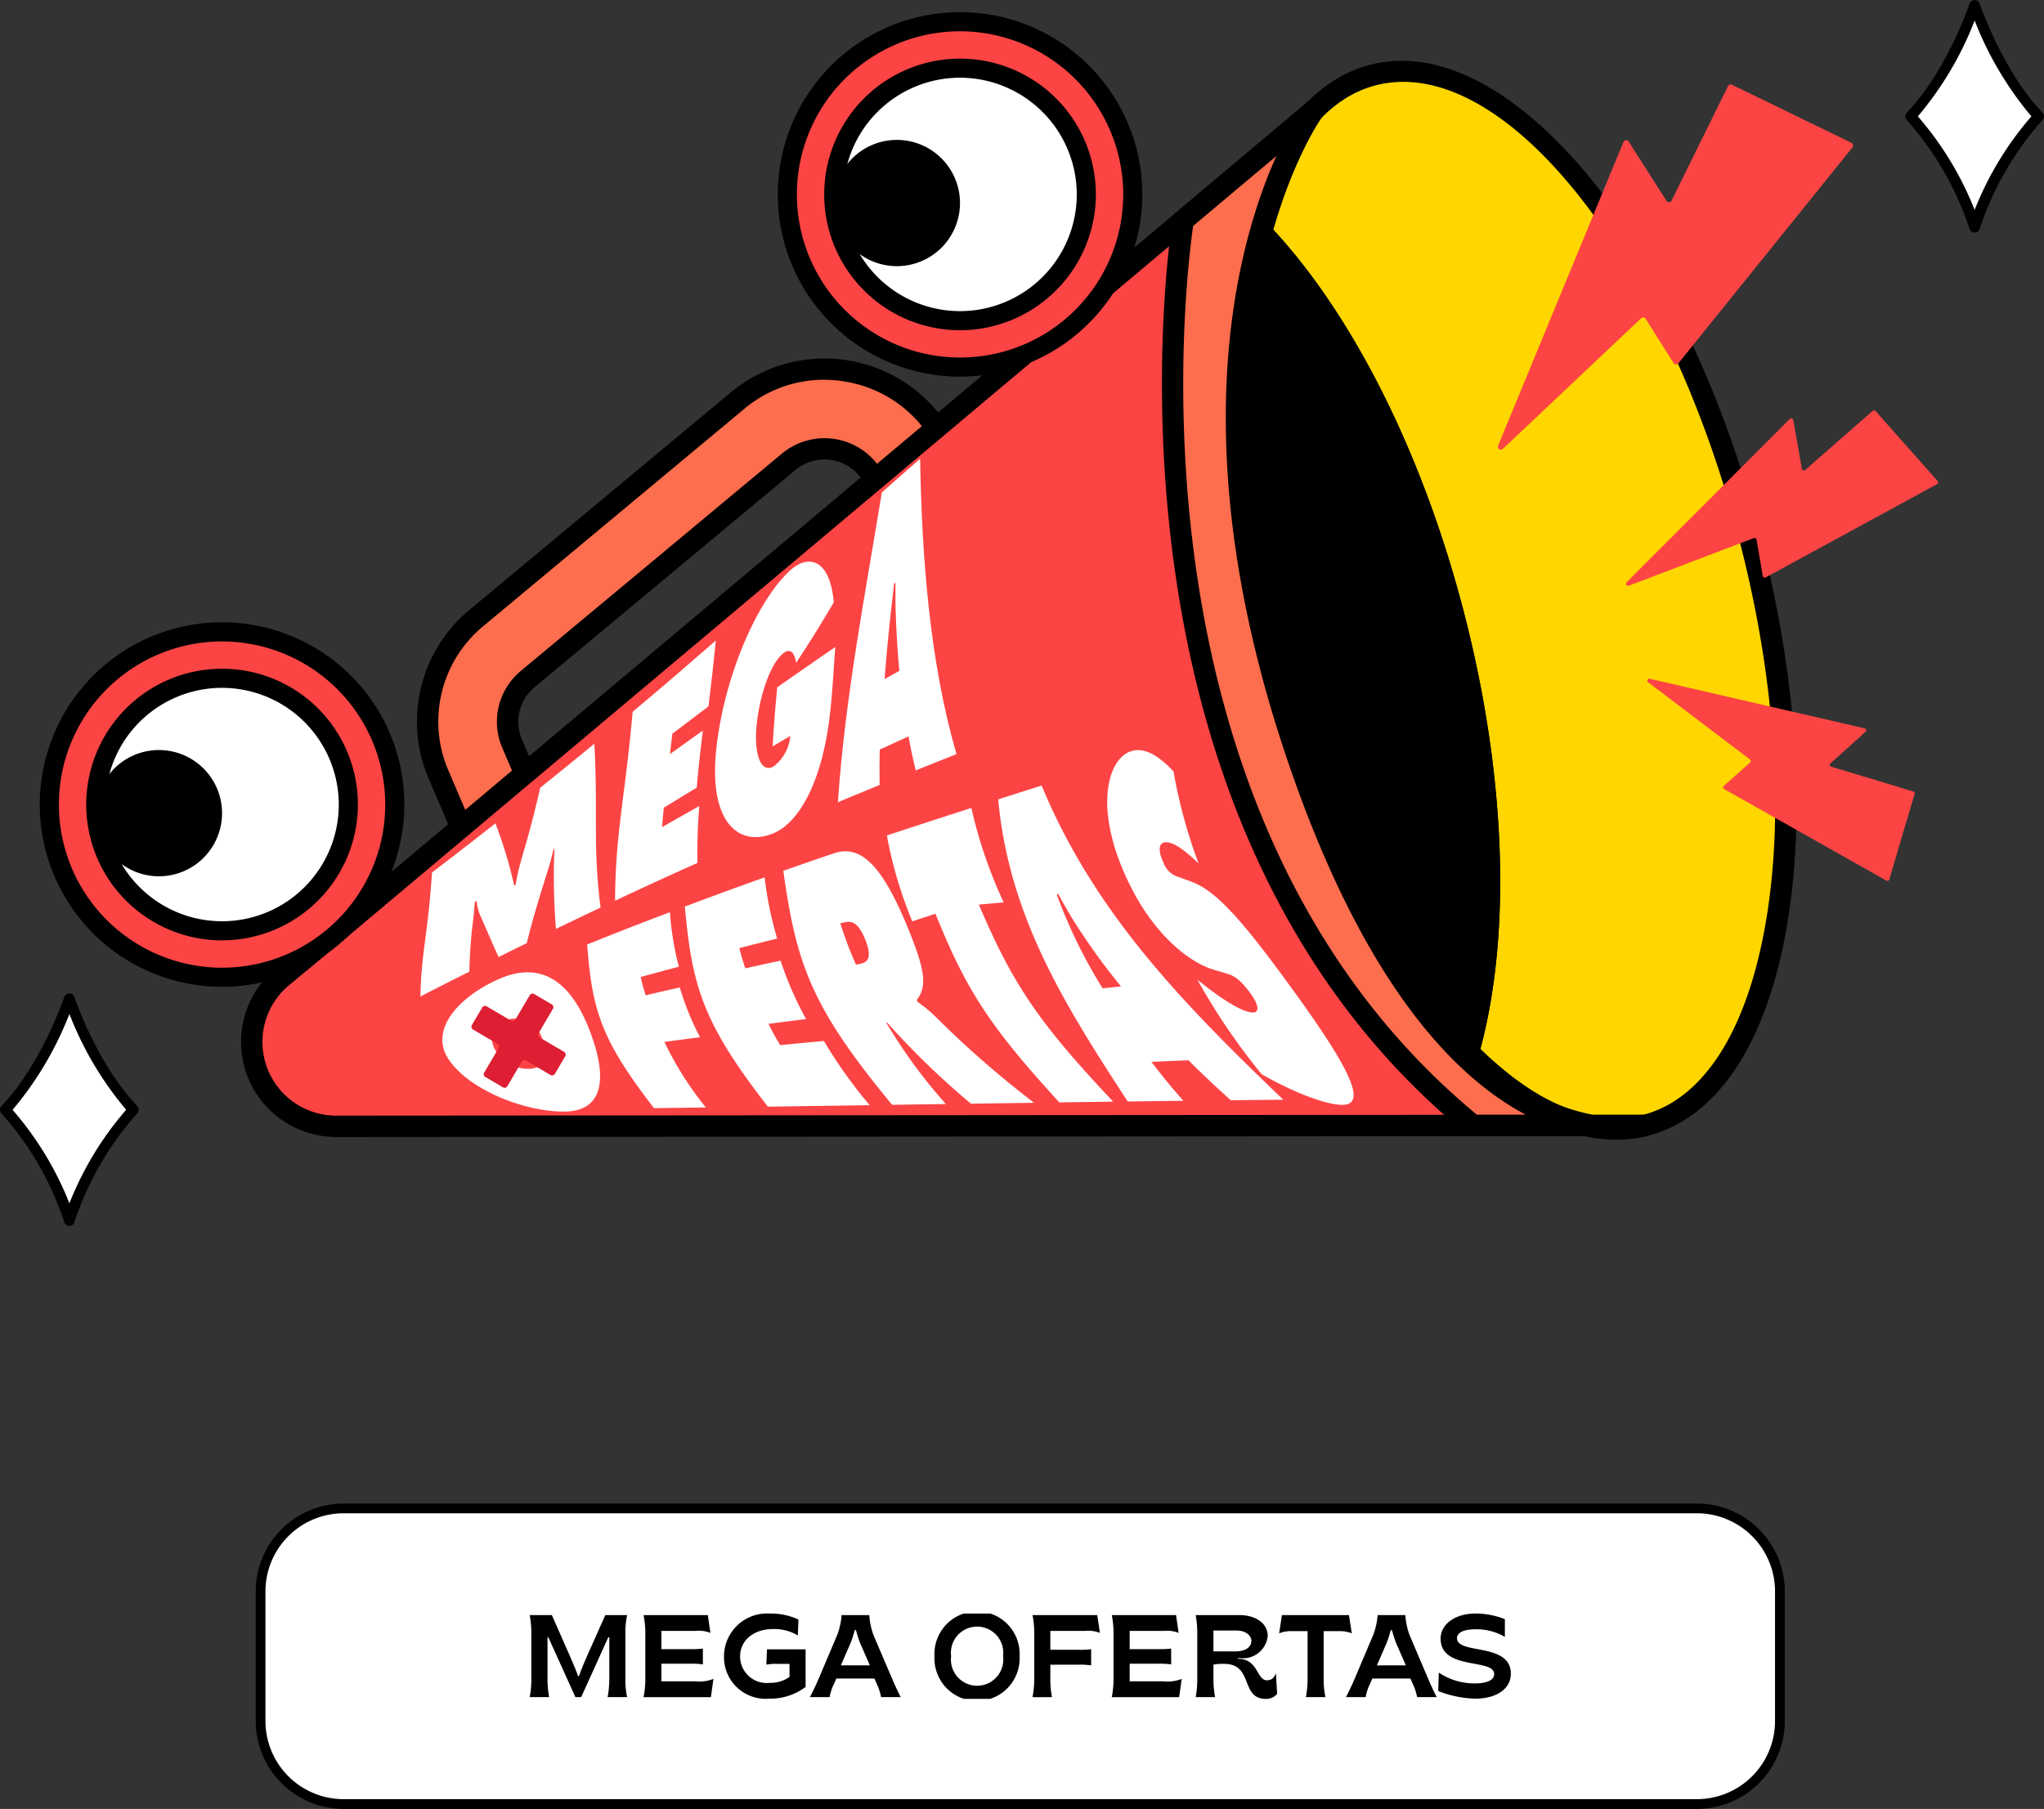
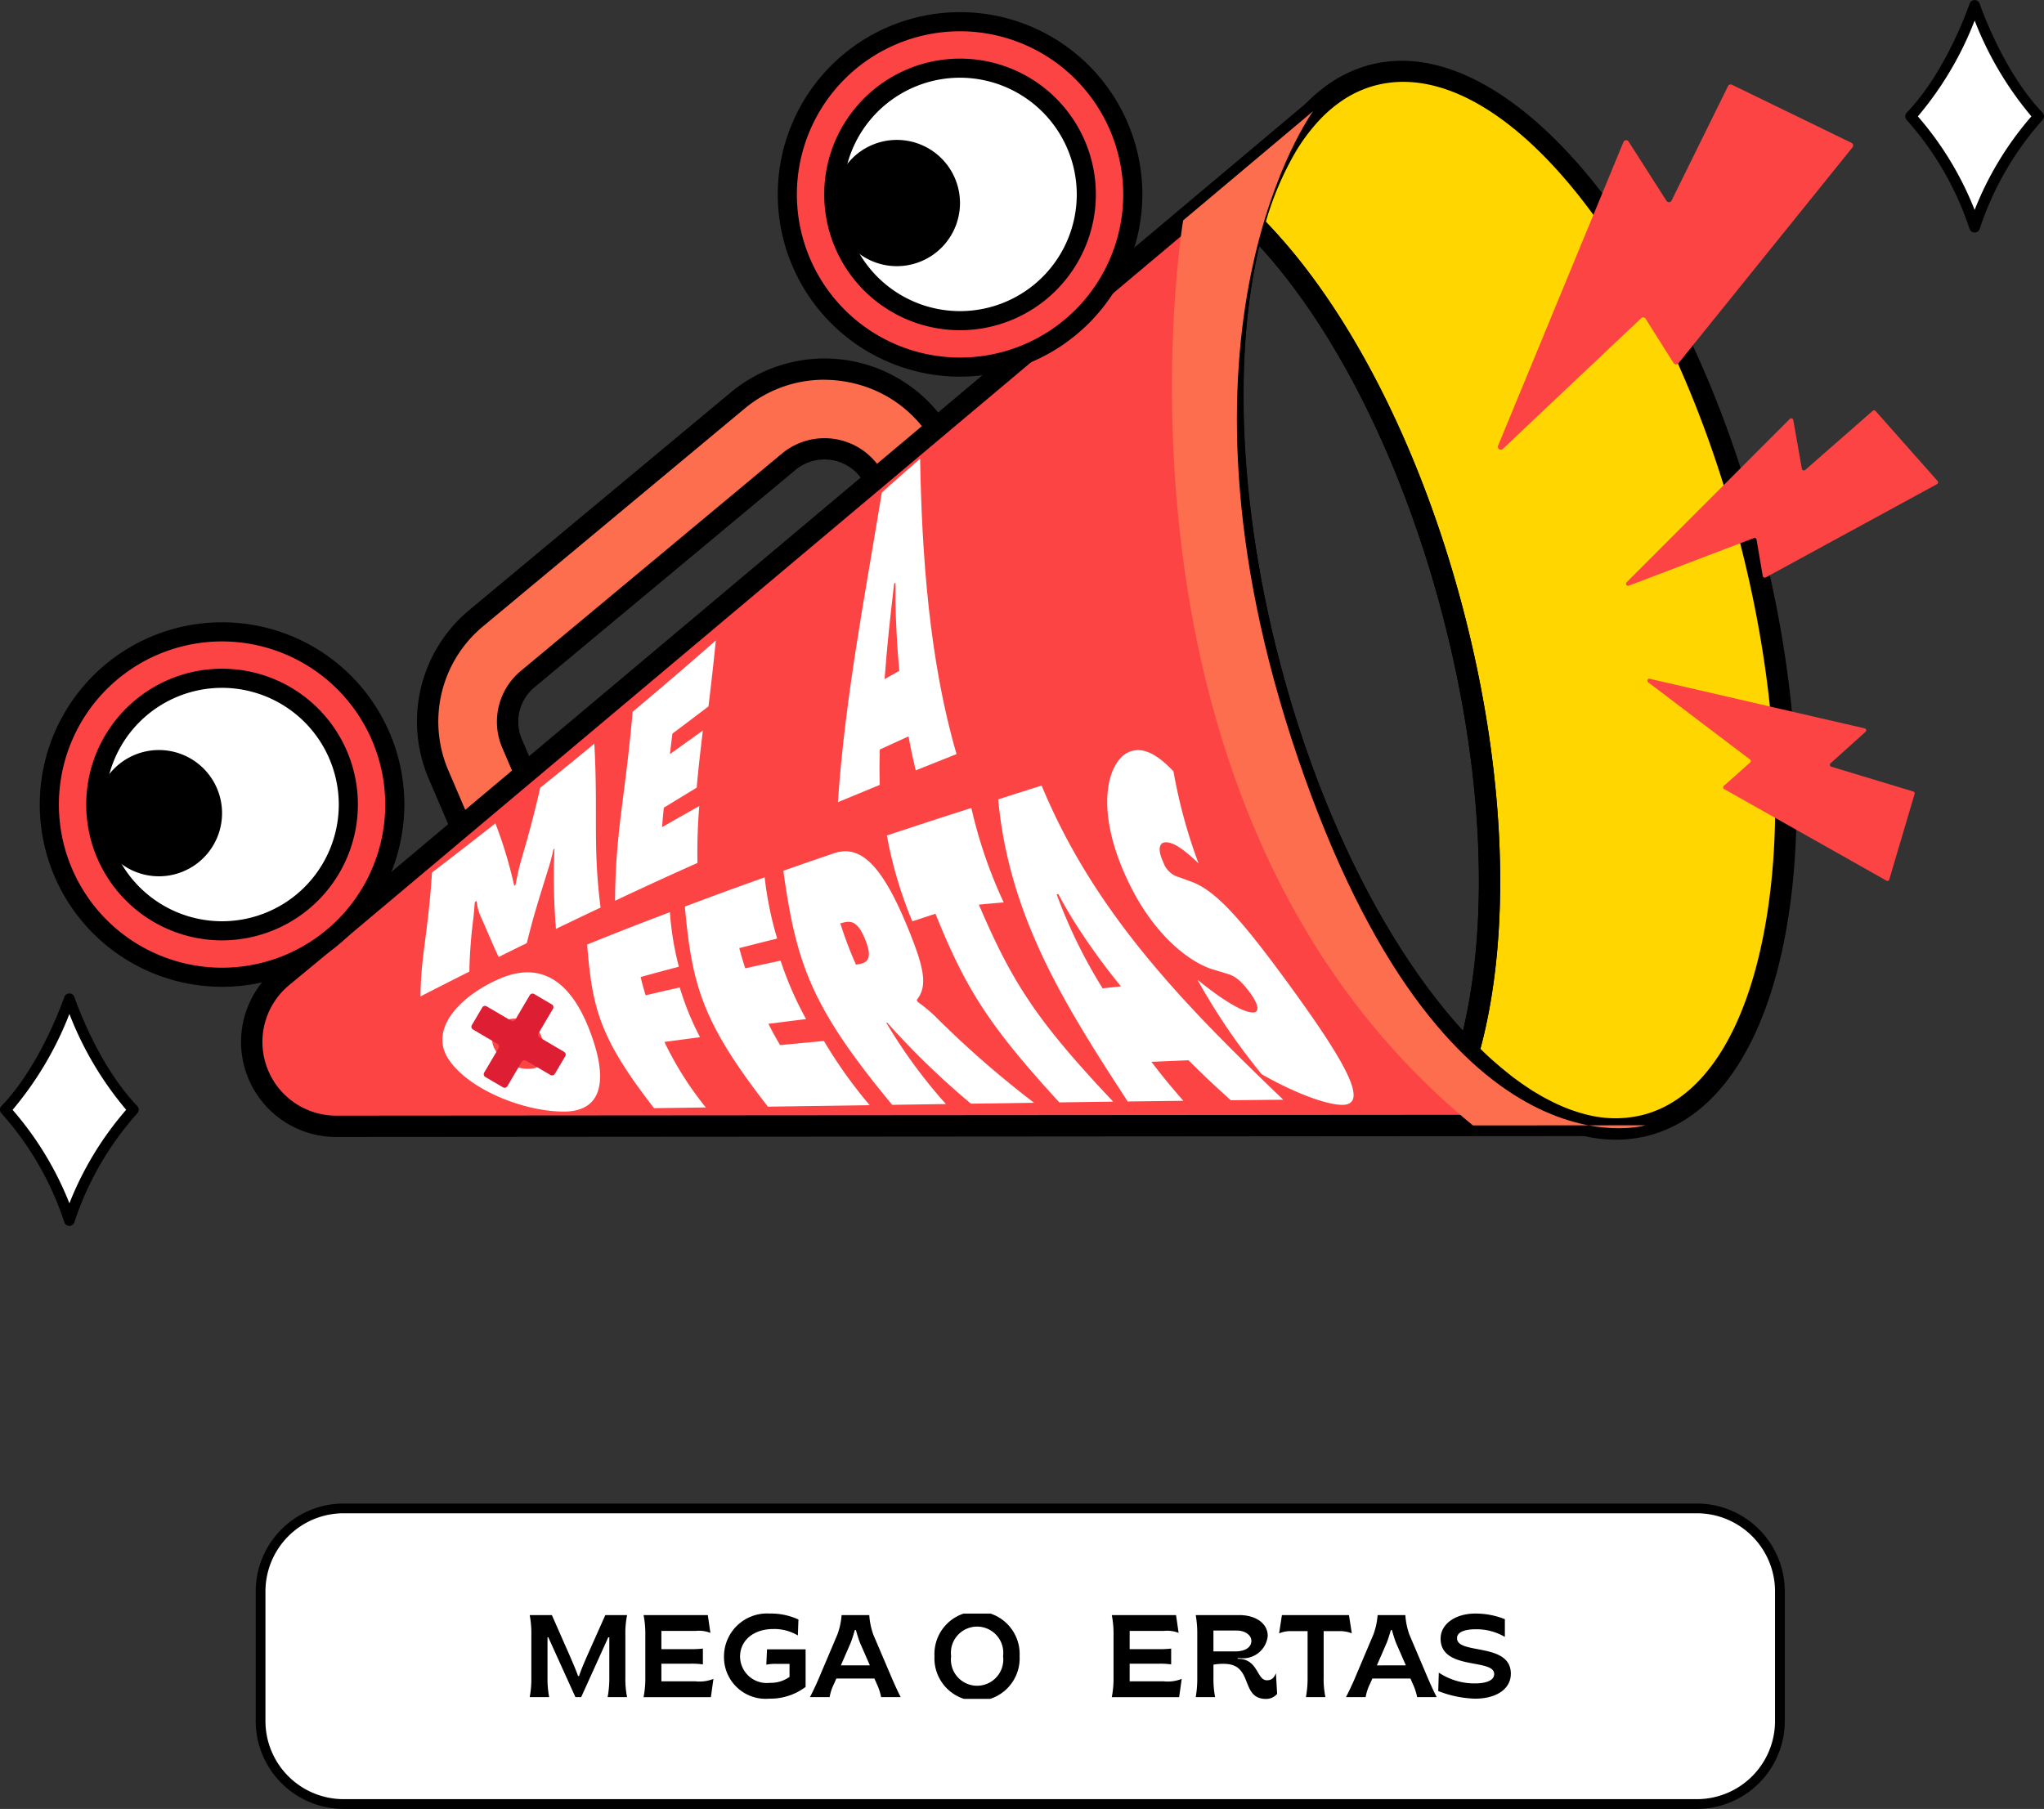
<svg xmlns="http://www.w3.org/2000/svg" width="167.861" height="148.584" viewBox="0 0 167.861 148.584">
  <rect x="0" y="0" width="167.861" height="148.584" fill="#333333" stroke="none" />
  <defs>
    <clipPath id="clip-path">
      <rect id="Rectángulo_1815" data-name="Rectángulo 1815" width="125.574" height="25.084" fill="none" />
    </clipPath>
    <clipPath id="clip-path-2">
      <rect id="Rectángulo_1935" data-name="Rectángulo 1935" width="80.572" height="7.009" fill="none" />
    </clipPath>
    <clipPath id="clip-path-3">
      <rect id="Rectángulo_1936" data-name="Rectángulo 1936" width="155.895" height="92.613" fill="none" />
    </clipPath>
  </defs>
  <g id="MEGAOFERTAS" transform="translate(0 -47.5)">
    <g id="Grupo_11241" data-name="Grupo 11241" transform="translate(21 171)">
      <g id="Grupo_11240" data-name="Grupo 11240" transform="translate(0 0)" clip-path="url(#clip-path)">
        <path id="Trazado_7330" data-name="Trazado 7330" d="M119.453,25.778H8.311A6.815,6.815,0,0,1,1.5,18.963V8.311A6.815,6.815,0,0,1,8.311,1.5H119.453a6.815,6.815,0,0,1,6.815,6.815V18.963a6.815,6.815,0,0,1-6.815,6.815" transform="translate(-1.095 -1.095)" fill="#fff" />
        <path id="Trazado_7331" data-name="Trazado 7331" d="M118.358,25.084H7.216A7.224,7.224,0,0,1,0,17.868V7.216A7.224,7.224,0,0,1,7.216,0H118.358a7.224,7.224,0,0,1,7.216,7.216V17.868a7.225,7.225,0,0,1-7.216,7.216M7.216.8A6.421,6.421,0,0,0,.8,7.216V17.868a6.421,6.421,0,0,0,6.414,6.414H118.358a6.421,6.421,0,0,0,6.414-6.414V7.216A6.421,6.421,0,0,0,118.358.8Z" transform="translate(0 0)" />
        <g id="Grupo_11804" data-name="Grupo 11804" transform="translate(22.501 9.037)">
          <g id="Grupo_11805" data-name="Grupo 11805" transform="translate(0 0)" clip-path="url(#clip-path-2)">
            <path id="Trazado_9427" data-name="Trazado 9427" d="M.135,5.3V1.8A7.906,7.906,0,0,0,0,.18H1.82L3.3,3.541c.24.558.442,1.011.674,1.647h.077c.212-.626.414-1.069.665-1.656L6.21.18H8A7.221,7.221,0,0,0,7.857,1.8V5.3A7.213,7.213,0,0,0,8,6.92H6.4A8.656,8.656,0,0,0,6.538,5.3V2.009H6.451L4.227,6.92H3.755L1.531,2.009H1.463V5.3A7.889,7.889,0,0,0,1.6,6.92H0A7.9,7.9,0,0,0,.135,5.3" transform="translate(0 -0.055)" />
            <path id="Trazado_9428" data-name="Trazado 9428" d="M13.608,5.3V1.8A7.8,7.8,0,0,0,13.464.18h5.277l.212,1.463a2.561,2.561,0,0,0-1.213-.163H14.928v1.5h2.416a8.014,8.014,0,0,0,.992-.049v1.3a6.3,6.3,0,0,0-.992-.058H14.928V5.621H17.72a3.078,3.078,0,0,0,1.483-.2l-.212,1.5H13.464A7.791,7.791,0,0,0,13.608,5.3" transform="translate(-4.113 -0.055)" />
            <path id="Trazado_9429" data-name="Trazado 9429" d="M22.976,3.534A3.535,3.535,0,0,1,26.741,0,5.315,5.315,0,0,1,29.09.491L29.042,1.8a3.764,3.764,0,0,0-2.022-.529c-1.627,0-2.724.944-2.724,2.272a2.191,2.191,0,0,0,2.455,2.147A2.621,2.621,0,0,0,28.358,5.2V4.131H27.242a4.04,4.04,0,0,0-.79.067l.058-1.261h3.168v3.09a4.814,4.814,0,0,1-2.985.963,3.419,3.419,0,0,1-3.717-3.456" transform="translate(-7.02 0)" />
            <path id="Trazado_9430" data-name="Trazado 9430" d="M33.9,5.3,35.384,1.8A5.782,5.782,0,0,0,35.74.18h2.272A5.907,5.907,0,0,0,38.349,1.8L39.842,5.3c.26.607.549,1.242.751,1.617H38.985a4.611,4.611,0,0,0-.376-1.126l-.173-.4H35.307l-.174.4a3.989,3.989,0,0,0-.376,1.126H33.14c.2-.375.491-.982.761-1.617m4.159-.992-.809-1.849c-.135-.356-.231-.683-.337-1.049h-.087c-.115.385-.2.683-.347,1.059l-.8,1.839Z" transform="translate(-10.125 -0.055)" />
            <path id="Trazado_9431" data-name="Trazado 9431" d="M47.866,3.5a3.5,3.5,0,1,1,6.991,0,3.5,3.5,0,1,1-6.991,0m5.633,0a2.151,2.151,0,1,0-4.266,0,2.151,2.151,0,1,0,4.266,0" transform="translate(-14.624 0)" />
-             <path id="Trazado_9432" data-name="Trazado 9432" d="M59.6,5.3V1.8A7.794,7.794,0,0,0,59.458.18h5.315l.222,1.463a2.613,2.613,0,0,0-1.213-.163H60.922V3.03H63.28a6.474,6.474,0,0,0,.992-.048V4.311a6.119,6.119,0,0,0-.992-.058H60.922V5.322a7.753,7.753,0,0,0,.135,1.6h-1.6A7.784,7.784,0,0,0,59.6,5.3" transform="translate(-18.165 -0.055)" />
            <path id="Trazado_9433" data-name="Trazado 9433" d="M68.976,5.3V1.8A7.8,7.8,0,0,0,68.832.18h5.277l.212,1.463a2.561,2.561,0,0,0-1.213-.163H70.3v1.5h2.416a8.014,8.014,0,0,0,.992-.049v1.3a6.3,6.3,0,0,0-.992-.058H70.3V5.621h2.792a3.078,3.078,0,0,0,1.483-.2l-.212,1.5H68.832A7.791,7.791,0,0,0,68.976,5.3" transform="translate(-21.029 -0.055)" />
            <path id="Trazado_9434" data-name="Trazado 9434" d="M81.091,4.186a4.056,4.056,0,0,0-.876.067V5.3a7.963,7.963,0,0,0,.135,1.617H78.76A8.858,8.858,0,0,0,78.886,5.3V1.8A8.786,8.786,0,0,0,78.76.18h3.572c1.338,0,2.34.664,2.34,1.714a2.037,2.037,0,0,1-2.282,1.82h-.183v.058h.028c1.666,0,1.522,1.763,2.369,1.763.443,0,.607-.26.742-.578l.1,1.695a1.176,1.176,0,0,1-.915.414c-2.147,0-.992-2.879-3.437-2.879M82,3.165c.809,0,1.329-.327,1.329-.867,0-.462-.5-.847-1.2-.847H80.214V3.165Z" transform="translate(-24.063 -0.055)" />
            <path id="Trazado_9435" data-name="Trazado 9435" d="M90.959,5.3V1.5h-1.29a2.444,2.444,0,0,0-1.049.183L88.85.18h5.507l.231,1.5A2.57,2.57,0,0,0,93.539,1.5H92.278V5.3a7.214,7.214,0,0,0,.144,1.617h-1.6A8.656,8.656,0,0,0,90.959,5.3" transform="translate(-27.075 -0.055)" />
            <path id="Trazado_9436" data-name="Trazado 9436" d="M97.284,5.3,98.767,1.8A5.782,5.782,0,0,0,99.123.18H101.4a5.907,5.907,0,0,0,.337,1.617L103.225,5.3c.26.607.549,1.242.751,1.617h-1.608a4.611,4.611,0,0,0-.376-1.126l-.173-.4H98.69l-.174.4A3.989,3.989,0,0,0,98.14,6.92H96.523c.2-.375.491-.982.761-1.617m4.159-.992-.809-1.849c-.135-.356-.231-.683-.337-1.049h-.087c-.115.385-.2.683-.347,1.059l-.8,1.839Z" transform="translate(-29.489 -0.055)" />
            <path id="Trazado_9437" data-name="Trazado 9437" d="M107.436,6.364l.048-1.512a5.282,5.282,0,0,0,2.947.886c.9,0,1.6-.222,1.6-.771,0-1.309-4.4-.269-4.4-2.908,0-1.2,1.213-2.06,2.86-2.06a6.512,6.512,0,0,1,2.417.462V1.916a4.636,4.636,0,0,0-2.378-.626c-.944,0-1.551.241-1.551.732,0,1.377,4.42.327,4.42,2.918,0,1.261-1.2,2.051-2.927,2.051a8.885,8.885,0,0,1-3.033-.626" transform="translate(-32.824 0)" />
          </g>
        </g>
      </g>
    </g>
    <g id="MEGAOFERTAS-2" data-name="MEGAOFERTAS" transform="translate(0 38)">
      <g id="Grupo_11687" data-name="Grupo 11687">
        <g id="Grupo_11808" data-name="Grupo 11808" transform="translate(0 39)">
          <path id="Trazado_7326" data-name="Trazado 7326" d="M6.754,178.727s-1.892,5.616-5.259,9.109a25.543,25.543,0,0,1,5.259,9.109,25.543,25.543,0,0,1,5.259-9.109c-3.367-3.493-5.259-9.108-5.259-9.109" transform="translate(-1.056 -126.188)" fill="#fff" />
          <path id="Trazado_7327" data-name="Trazado 7327" d="M5.7,196.33a.44.44,0,0,1-.423-.32,25.244,25.244,0,0,0-5.157-8.928.44.44,0,0,1,0-.605c3.259-3.381,5.14-8.889,5.159-8.944a.439.439,0,0,1,.416-.3h0a.44.44,0,0,1,.417.3c.076.226,1.913,5.577,5.159,8.944a.44.44,0,0,1,0,.605,25.289,25.289,0,0,0-5.157,8.928.44.44,0,0,1-.423.32m-4.663-9.542A26.568,26.568,0,0,1,5.7,194.473a26.568,26.568,0,0,1,4.663-7.685A27.571,27.571,0,0,1,5.7,178.917a27.865,27.865,0,0,1-4.661,7.871" transform="translate(0 -125.132)" />
        </g>
        <g id="Grupo_11809" data-name="Grupo 11809" transform="translate(0 -47)">
          <path id="Trazado_7328" data-name="Trazado 7328" d="M539,193.693s-1.892,5.616-5.259,9.109A25.543,25.543,0,0,1,539,211.911a25.541,25.541,0,0,1,5.259-9.109c-3.367-3.493-5.259-9.108-5.259-9.109" transform="translate(-376.842 -136.754)" fill="#fff" />
          <path id="Trazado_7329" data-name="Trazado 7329" d="M537.949,211.3a.44.44,0,0,1-.423-.32,25.286,25.286,0,0,0-5.157-8.928.44.44,0,0,1,.005-.6c3.246-3.368,5.082-8.718,5.159-8.945a.44.44,0,0,1,.417-.3h0a.44.44,0,0,1,.417.3c.019.055,1.9,5.562,5.159,8.944a.44.44,0,0,1,.005.6,25.284,25.284,0,0,0-5.157,8.928.44.44,0,0,1-.423.32m-4.663-9.542a26.565,26.565,0,0,1,4.663,7.685,26.562,26.562,0,0,1,4.663-7.685,27.864,27.864,0,0,1-4.661-7.872,27.567,27.567,0,0,1-4.664,7.872" transform="translate(-375.787 -135.699)" />
        </g>
        <g id="Grupo_11807" data-name="Grupo 11807" transform="translate(3.267 10.5)">
          <g id="Grupo_11806" data-name="Grupo 11806" transform="translate(0 0)" clip-path="url(#clip-path-3)">
            <path id="Trazado_9438" data-name="Trazado 9438" d="M46.649,77.3a3.282,3.282,0,0,1-3.834-1.883l-2.478-5.787a11.043,11.043,0,0,1,3.114-12.92L64.881,38.877a11.159,11.159,0,0,1,17.393,4.175L82.9,44.51a3.279,3.279,0,0,1-6.033,2.572l-.625-1.458A4.6,4.6,0,0,0,69.079,43.9L47.649,61.741a4.553,4.553,0,0,0-1.282,5.32l2.477,5.787a3.271,3.271,0,0,1-1.728,4.3,3.439,3.439,0,0,1-.47.161Z" transform="translate(-7.572 -6.969)" fill="#fd6e4e" />
            <path id="Trazado_9439" data-name="Trazado 9439" d="M45.636,78.075A4.191,4.191,0,0,1,41.8,75.556l-2.477-5.787A11.91,11.91,0,0,1,42.682,55.83L64.11,37.993a12.037,12.037,0,0,1,18.76,4.5l.625,1.459A4.148,4.148,0,0,1,81.3,49.4a4.165,4.165,0,0,1-5.454-2.187l-.625-1.458a3.719,3.719,0,0,0-5.8-1.39L48,62.206a3.683,3.683,0,0,0-1.037,4.3l2.477,5.786a4.148,4.148,0,0,1-2.19,5.449,4.226,4.226,0,0,1-.589.2.736.736,0,0,1-.082.018,4.061,4.061,0,0,1-.945.111m26.14-41.118a10.188,10.188,0,0,0-6.544,2.385L43.8,57.179a10.167,10.167,0,0,0-2.868,11.9l2.478,5.788a2.416,2.416,0,0,0,2.808,1.379l.049-.011a2.3,2.3,0,0,0,.29-.1,2.393,2.393,0,0,0,1.269-3.146L45.351,67.2a5.426,5.426,0,0,1,1.528-6.339L68.308,43.02a5.474,5.474,0,0,1,8.53,2.049l.625,1.458a2.405,2.405,0,0,0,4.442-.05,2.372,2.372,0,0,0-.022-1.83l-.625-1.459a10.183,10.183,0,0,0-7.044-5.94,10.453,10.453,0,0,0-2.438-.291" transform="translate(-7.363 -6.761)" />
            <path id="Trazado_9440" data-name="Trazado 9440" d="M129.912,93.032c-.193-.063-.383-.13-.576-.2-.119-.045-.235-.095-.355-.144-.171-.07-.343-.144-.515-.225-.127-.059-.257-.119-.383-.179-.162-.081-.326-.162-.488-.249l-.4-.214c-.154-.087-.309-.179-.467-.27-.14-.084-.28-.165-.421-.252s-.284-.186-.425-.281q-.505-.331-1.011-.7c-.078-.056-.154-.112-.235-.172-.19-.143-.38-.3-.569-.448-.1-.078-.19-.147-.281-.228-.193-.158-.382-.322-.575-.487-.088-.078-.179-.154-.267-.232-.2-.175-.393-.357-.593-.54-.078-.07-.151-.144-.228-.217-.211-.2-.418-.4-.625-.61-.049-.049-.1-.1-.144-.147a41.554,41.554,0,0,1-3.012-3.429c-5.427-6.872-10.256-16.855-13.27-28.461-4.536-17.489-3.676-33.777,1.417-42.318a15.939,15.939,0,0,1,2.237-2.962L27.957,77.945l-3.9,3.227a6.934,6.934,0,0,0,4.436,12.277l102.579-.077c-.288-.066-.576-.147-.867-.238-.1-.032-.2-.067-.295-.1Z" transform="translate(-4.134 -1.932)" fill="#fc4444" />
            <path id="Trazado_9441" data-name="Trazado 9441" d="M28.277,94.117a7.81,7.81,0,0,1-4.988-13.829l3.9-3.228L107.95,9.18a.877.877,0,0,1,1.193,1.281,15.133,15.133,0,0,0-2.114,2.8c-5.132,8.609-5.651,24.957-1.321,41.65,2.879,11.085,7.534,21.078,13.109,28.138a41.019,41.019,0,0,0,2.948,3.358l.135.137c.206.206.408.4.613.6l.064.062.325.3c.138.127.274.253.411.375l.4.348c.138.118.275.235.413.348.071.061.12.1.17.139l.253.2c.134.107.267.214.4.316l.221.162c.328.242.652.468.976.68l.07.047c.112.076.225.153.337.223l1.176.672.072.038c.123.067.249.129.372.191l.452.214c.157.073.315.141.473.205l.334.136c.183.069.36.132.538.19a.742.742,0,0,1,.086.034l.2.066c.264.082.531.158.8.22a.877.877,0,0,1-.2,1.731l-102.579.076Zm76.165-79.7L28.313,78.408,24.407,81.64a6.056,6.056,0,0,0,3.869,10.723h.006l98.125-.073-.473-.275c-.1-.061-.2-.12-.3-.184-.13-.08-.262-.169-.392-.257-.4-.263-.751-.507-1.1-.766l-.233-.17c-.157-.12-.3-.236-.449-.352l-.242-.193c-.074-.058-.147-.116-.219-.18-.124-.1-.271-.227-.419-.354l-.423-.364c-.148-.132-.292-.263-.436-.4l-.17-.154c-.062-.057-.126-.119-.191-.182-.266-.252-.478-.461-.691-.673-.053-.053-.111-.111-.165-.168a42.581,42.581,0,0,1-3.06-3.485c-5.722-7.246-10.491-17.468-13.43-28.784-4.123-15.893-3.908-31.572.431-40.931" transform="translate(-3.926 -1.724)" />
            <path id="Trazado_9442" data-name="Trazado 9442" d="M133.193,6.318a9.851,9.851,0,0,0-3,1.356,11.993,11.993,0,0,0-1.91,1.605,15.941,15.941,0,0,0-2.237,2.961,26.669,26.669,0,0,0-2.645,6.383c6.662,6.7,12.815,18.219,16.394,32.016s3.8,26.843,1.231,35.932a.233.233,0,0,0,.028.028c.207.21.418.41.625.61l.229.217c.2.186.393.364.593.54.088.081.179.154.267.231.193.165.383.33.576.487.095.078.19.151.28.229.19.15.38.3.569.448.078.06.155.112.236.172q.505.373,1.011.7c.141.095.284.189.425.28s.28.168.421.253.313.186.467.27c.133.074.267.144.4.214.162.084.326.168.488.249.126.063.256.123.382.179.172.078.344.151.516.225.12.049.235.1.355.144.193.074.383.14.576.2.1.032.2.069.295.1.288.088.579.172.867.238a10.25,10.25,0,0,0,4.933,0c10.91-2.819,14.742-24.417,8.563-48.24S144.1,3.5,133.19,6.321Z" transform="translate(-23.7 -1.155)" fill="#ffd600" />
            <path id="Trazado_9443" data-name="Trazado 9443" d="M152.948,93.563a11.938,11.938,0,0,1-2.718-.322c-.306-.07-.616-.16-.923-.254-.061-.017-.136-.043-.212-.069l-.1-.033c-.212-.069-.414-.141-.621-.22-.1-.037-.194-.077-.291-.116L148,92.514c-.221-.1-.382-.164-.543-.236-.134-.06-.277-.125-.415-.195-.166-.083-.334-.169-.5-.255-.142-.072-.283-.147-.423-.225s-.3-.17-.452-.26l-.172-.1c-.1-.06-.2-.12-.3-.183-.158-.1-.307-.2-.451-.3-.342-.223-.692-.467-1.042-.726l-.249-.183c-.148-.111-.3-.233-.453-.355l-.414-.335c-.154-.124-.3-.253-.453-.381l-.242-.208c-.063-.054-.126-.107-.187-.164-.192-.169-.4-.355-.6-.549l-.36-.344c-.17-.163-.34-.327-.509-.5-.022-.02-.042-.041-.06-.061a.905.905,0,0,1-.194-.827c2.64-9.341,2.189-22.27-1.237-35.473s-9.316-24.727-16.167-31.619a.874.874,0,0,1-.221-.857,27.561,27.561,0,0,1,2.736-6.593,16.889,16.889,0,0,1,2.362-3.124,12.932,12.932,0,0,1,2.05-1.723,10.792,10.792,0,0,1,3.267-1.476l.069-.015c11.341-2.842,25.664,14.47,31.941,38.675,3.018,11.642,3.779,23.138,2.14,32.37-1.681,9.47-5.706,15.485-11.334,16.939a10.5,10.5,0,0,1-2.633.33M141.8,86.1l.152.146.351.335c.187.178.377.349.568.517l.4.346c.14.12.279.238.419.353l.4.325c.141.113.282.225.423.333l.229.167q.481.355.968.675c.145.1.284.189.421.278l.4.235c.167.1.3.18.435.252s.257.139.385.205c.16.083.322.166.479.244.115.057.232.111.347.162.155.07.307.135.459.2l.368.149c.18.069.356.131.536.19l.263.088c.284.086.557.166.826.228a9.4,9.4,0,0,0,4.516,0c4.923-1.273,8.491-6.794,10.044-15.547,1.6-8.989.846-20.22-2.111-31.623-6.047-23.318-19.44-40.1-29.875-37.4-.019.006-.039.01-.06.014a9.006,9.006,0,0,0-2.668,1.22,11.129,11.129,0,0,0-1.768,1.487,15.16,15.16,0,0,0-2.114,2.8,25.309,25.309,0,0,0-2.413,5.686c6.908,7.141,12.819,18.782,16.258,32.044s3.933,26.3,1.365,35.889" transform="translate(-23.491 -0.949)" />
-             <path id="Trazado_9444" data-name="Trazado 9444" d="M122.992,21.619c-2.568,9.089-2.35,22.139,1.228,35.936,3.01,11.606,7.844,21.59,13.27,28.461a41.541,41.541,0,0,0,3.012,3.428c.039.039.078.081.116.12,2.564-9.089,2.346-22.139-1.232-35.932s-9.731-25.314-16.394-32.016Z" transform="translate(-23.29 -4.151)" />
            <path id="Trazado_9445" data-name="Trazado 9445" d="M140.407,90.232a.879.879,0,0,1-.627-.263s-.053-.057-.056-.059l-.057-.059a42.735,42.735,0,0,1-3.077-3.5c-5.727-7.251-10.5-17.474-13.43-28.785-3.5-13.478-3.945-26.726-1.234-36.356a.876.876,0,0,1,1.476-.421c7.064,7.106,13.122,18.92,16.621,32.414s3.948,26.754,1.227,36.391a.881.881,0,0,1-.628.612.855.855,0,0,1-.217.027M123.234,23.153c-2.194,9.2-1.619,21.464,1.625,33.972,2.873,11.08,7.528,21.073,13.108,28.138.647.821,1.313,1.6,1.988,2.343,2.191-9.2,1.615-21.462-1.628-33.964s-8.7-23.506-15.092-30.49" transform="translate(-23.08 -3.943)" />
            <path id="Trazado_9446" data-name="Trazado 9446" d="M139.8,93.374c-31.9-26.135-23.8-74.34-23.8-74.34l10.679-8.978s-13.22,18.011-1.251,53.152,28.539,30.154,28.539,30.154l-14.171.011Z" transform="translate(-22.103 -1.931)" fill="#fd6e4e" />
-             <path id="Trazado_9447" data-name="Trazado 9447" d="M151.459,94.3a14.141,14.141,0,0,1-2.677-.264l-9.172.006H139.6A.875.875,0,0,1,139,93.8c-31.861-26.164-24.138-74.632-24.056-75.12a.872.872,0,0,1,.3-.526l10.679-8.978a.877.877,0,0,1,1.273,1.189c-.13.178-12.789,18.117-1.129,52.352,7.925,23.268,17.881,28.547,23.366,29.564l4.343,0h0a.877.877,0,0,1,.252,1.717,9.421,9.421,0,0,1-2.568.305M116.625,19.283c-.606,4.174-6.23,48.548,23.3,73l4.007,0c-5.875-3.116-13.318-10.782-19.524-29C115.59,37.4,120.2,20.8,123.462,13.535Z" transform="translate(-21.906 -1.723)" />
            <path id="Trazado_9448" data-name="Trazado 9448" d="M75.983,15.156A14.185,14.185,0,1,0,90.168.971,14.186,14.186,0,0,0,75.983,15.156" transform="translate(-14.593 -0.186)" fill="#fc4444" />
            <path id="Trazado_9449" data-name="Trazado 9449" d="M89.982,29.939a14.97,14.97,0,1,1,14.97-14.97,14.987,14.987,0,0,1-14.97,14.97m0-28.37a13.4,13.4,0,1,0,13.4,13.4,13.415,13.415,0,0,0-13.4-13.4" transform="translate(-14.406 0)" />
            <path id="Trazado_9450" data-name="Trazado 9450" d="M80.7,16.063A10.371,10.371,0,1,0,91.074,5.692,10.371,10.371,0,0,0,80.7,16.063" transform="translate(-15.499 -1.093)" fill="#fff" />
            <path id="Trazado_9451" data-name="Trazado 9451" d="M90.888,27.032a11.155,11.155,0,1,1,11.155-11.155A11.168,11.168,0,0,1,90.888,27.032m0-20.742a9.586,9.586,0,1,0,9.586,9.586A9.6,9.6,0,0,0,90.888,6.29" transform="translate(-15.313 -0.907)" />
            <path id="Trazado_9452" data-name="Trazado 9452" d="M80.7,18.171a5.185,5.185,0,1,0,5.185-5.185A5.185,5.185,0,0,0,80.7,18.171" transform="translate(-15.499 -2.494)" />
            <path id="Trazado_9453" data-name="Trazado 9453" d="M.971,77.185A14.185,14.185,0,1,0,15.156,63,14.186,14.186,0,0,0,.971,77.185" transform="translate(-0.186 -12.099)" fill="#fc4444" />
            <path id="Trazado_9454" data-name="Trazado 9454" d="M14.97,91.968A14.97,14.97,0,1,1,29.939,77a14.987,14.987,0,0,1-14.97,14.97m0-28.37A13.4,13.4,0,1,0,28.37,77a13.415,13.415,0,0,0-13.4-13.4" transform="translate(0 -11.913)" />
            <path id="Trazado_9455" data-name="Trazado 9455" d="M5.692,78.092A10.371,10.371,0,1,0,16.063,67.721,10.371,10.371,0,0,0,5.692,78.092" transform="translate(-1.093 -13.006)" fill="#fff" />
            <path id="Trazado_9456" data-name="Trazado 9456" d="M15.876,89.061A11.156,11.156,0,1,1,27.032,77.905,11.168,11.168,0,0,1,15.876,89.061m0-20.742a9.586,9.586,0,1,0,9.586,9.586,9.6,9.6,0,0,0-9.586-9.586" transform="translate(-0.907 -12.82)" />
            <path id="Trazado_9457" data-name="Trazado 9457" d="M5.692,80.2a5.185,5.185,0,1,0,5.185-5.185A5.185,5.185,0,0,0,5.692,80.2" transform="translate(-1.093 -14.407)" />
            <path id="Trazado_9458" data-name="Trazado 9458" d="M39.64,84.95c2.174-1.661,3.212-2.467,5.208-4.036a35.823,35.823,0,0,1,1.545,5.122l.109-.071c.107-.561.22-1.164.394-1.779.657-2.282,1.011-3.5,1.634-6.2,1.851-1.487,2.737-2.208,4.443-3.616.315,5.83-.141,8.294.511,13.462-1.444.683-2.176,1.033-3.663,1.751a52.773,52.773,0,0,1-.123-6.6l-.075.051c-.115.486-.229.982-.384,1.464C48.4,87.2,48,88.429,47.426,90.75c-.916.449-1.379.677-2.313,1.141-.671-1.453-.935-2.138-1.544-3.489a4.148,4.148,0,0,1-.263-1.12l-.149.1c-.035.439-.069.882-.117,1.315a39.208,39.208,0,0,0-.33,4.394c-1.58.794-2.382,1.2-4.015,2.039.034-3.384.628-5.185.946-10.18" transform="translate(-7.431 -14.283)" fill="#fff" />
            <path id="Trazado_9459" data-name="Trazado 9459" d="M59.914,69.738c2.921-2.456,4.27-3.622,6.834-5.863-.223,2.248-.355,3.325-.6,5.413-1.159.878-1.75,1.327-2.965,2.242-.083.68-.124,1.016-.205,1.681,1.105-.79,1.646-1.178,2.706-1.939-.227,1.931-.339,2.864-.506,4.693-1.062.646-1.6.974-2.7,1.644-.064.647-.093.968-.144,1.6,1.243-.71,1.854-1.057,3.057-1.736a46.2,46.2,0,0,0-.149,4.672c-2.639,1.186-3.987,1.8-6.767,3.108.027-5.677.838-8.52,1.441-15.52" transform="translate(-11.23 -12.267)" fill="#fff" />
-             <path id="Trazado_9460" data-name="Trazado 9460" d="M78.51,62.873c-.278,3.779-.354,6.8-1.34,9.975-.893,2.874-2.268,4.7-3.708,5.314-2.831,1.2-5.353-.849-4.734-6.817.629-6.066,3.4-12.344,6.092-14.776,1.489-1.345,3.258-.939,3.567,2.638-1.215,2.052-1.833,3.045-3.092,4.97-.14-.932-.524-1.187-1.028-.806-1.122.848-2.019,3.668-2.23,6.074-.192,2.194.342,3.822,1.4,3.244a3.53,3.53,0,0,0,1.38-2.51l-1.451.851c.109-1.895.192-2.86.376-4.847,1.958-1.366,2.9-2.025,4.77-3.31" transform="translate(-13.181 -10.728)" fill="#fff" />
            <path id="Trazado_9461" data-name="Trazado 9461" d="M84.556,72.192c-1.361.557-2.047.839-3.429,1.416.574-8.521,2.234-17.026,3.606-25.438C86,47.043,86.624,46.49,87.878,45.4c.137,7.906.76,16.625,2.99,24.259-1.334.528-2,.8-3.349,1.336-.27-1.113-.387-1.671-.595-2.791-.94.429-1.412.645-2.362,1.083-.027,1.176-.03,1.758-.007,2.909m1.615-9.379c-.145-1.63-.2-2.452-.271-4.121-.05-1-.053-2.07-.049-3.117l-.106.076c-.377,3.266-.552,4.824-.784,7.847l1.21-.684" transform="translate(-15.581 -8.719)" fill="#fff" />
            <path id="Trazado_9462" data-name="Trazado 9462" d="M52.937,102.191c1.63,4.1,1.238,6.847-2.016,6.861s-7.789-1.767-9.48-4.28c-1.656-2.46.89-5.2,4.162-6.623s5.738.026,7.335,4.041m-7.715,1.735a3.129,3.129,0,0,0,3.052,1.6c1.147-.159,1.4-1.18.839-2.462a2.3,2.3,0,0,0-2.754-1.582,1.656,1.656,0,0,0-1.136,2.445" transform="translate(-7.859 -18.748)" fill="#fff" />
            <path id="Trazado_9463" data-name="Trazado 9463" d="M55.635,94.155c2.77-1.114,4.127-1.643,6.8-2.656a24.038,24.038,0,0,0,.735,4.479c-1.253.332-1.882.5-3.14.847.144.6.225.9.412,1.5,1.119-.262,1.678-.39,2.8-.642a22.993,22.993,0,0,0,1.664,4.087c-1.173.153-1.758.23-2.923.388a27.248,27.248,0,0,0,3.4,5.381l-4.253.057c-4.488-5.782-5.08-8.217-5.493-13.446" transform="translate(-10.685 -17.573)" fill="#fff" />
            <path id="Trazado_9464" data-name="Trazado 9464" d="M65.565,90.358c2.665-1,3.974-1.477,6.556-2.4a28.673,28.673,0,0,0,1.029,5.027c-1.24.308-1.863.465-3.112.785.176.663.274.995.491,1.659,1.163-.256,1.744-.381,2.9-.629a28.2,28.2,0,0,0,2.093,4.8c-1.236.154-1.855.232-3.09.39.355.7.546,1.045.957,1.748,1.436-.138,2.156-.206,3.6-.34a38.384,38.384,0,0,0,3.756,5.273l-8.358.123c-5.422-6.97-6.228-9.977-6.819-16.434" transform="translate(-12.592 -16.893)" fill="#fff" />
            <path id="Trazado_9465" data-name="Trazado 9465" d="M75.576,86.91c1.673-.588,2.5-.874,4.146-1.434,2.11-.72,3.9.766,6.107,6.182,1.327,3.25,1.622,4.731.7,5.865l.1.169a11.892,11.892,0,0,1,1.447,1.2,81.312,81.312,0,0,0,8.094,7.071l-5.184.075a65.181,65.181,0,0,1-6.877-6.655l-.074.008a42.611,42.611,0,0,0,4.894,6.677l-4.411.065c-6.695-8.077-7.872-11.614-8.942-19.222m5.971,7.708.263-.047c.622-.111,1.12-.411.527-1.93-.613-1.573-1.177-1.635-1.8-1.487l-.279.066a30.631,30.631,0,0,0,1.288,3.4" transform="translate(-14.515 -16.383)" fill="#fff" />
            <path id="Trazado_9466" data-name="Trazado 9466" d="M86.1,83.165c2.81-.932,4.195-1.381,6.939-2.262a38.263,38.263,0,0,0,2.657,7.758c-.815.07-1.224.107-2.041.183,2.724,6.359,4.7,9.481,11.032,16.183l-4.424.06c-5.894-6.426-7.71-9.415-10.173-15.495-.757.25-1.138.375-1.9.623a34.23,34.23,0,0,1-2.087-7.05" transform="translate(-16.535 -15.538)" fill="#fff" />
            <path id="Trazado_9467" data-name="Trazado 9467" d="M112.622,104.518l-4.569.057c-5.144-7.9-9.737-15.147-10.637-24.815,1.434-.458,2.148-.684,3.569-1.135,4.359,10.532,11.755,18.049,19.846,25.807-1.69.015-2.554.024-4.31.043-1.473-1.329-2.166-1.985-3.475-3.285l-3.048.128c.982,1.274,1.506,1.914,2.624,3.2m-5.122-9.4a51.656,51.656,0,0,1-3.246-4.4c-.708-1.05-1.34-2.135-1.905-3.184l-.127.026a41.393,41.393,0,0,0,3.772,7.721l1.506-.16" transform="translate(-18.709 -15.1)" fill="#fff" />
            <path id="Trazado_9468" data-name="Trazado 9468" d="M115.9,93.872l.47.377c1.643,1.3,3.354,2.386,4.173,2.323.352-.027.552-.482-.412-1.748s-1.475-1.327-1.924-1.475c-.385-.117-.576-.175-.959-.289-1.852-.539-4.7-2.628-6.807-6.8-3.195-6.328-1.9-10.527,0-11.142.995-.322,2.1.172,3.5,1.648A42.771,42.771,0,0,0,116,84.327c-1.139-1.09-2.159-1.874-2.857-1.711-.284.066-.569.493-.032,1.63a1.892,1.892,0,0,0,1.324,1.225c.4.147.6.222,1.008.372,1.887.7,3.9,2.876,7.52,7.8,5.09,6.929,7.117,10.511,4.849,10.518-1.323,0-3.938-.981-6.628-2.515a52.36,52.36,0,0,1-5.281-7.776" transform="translate(-20.838 -14.409)" fill="#fff" />
            <path id="Trazado_9469" data-name="Trazado 9469" d="M49.48,103.382l.789.464,1.218.716a.261.261,0,0,1,.093.357l-.856,1.451a.263.263,0,0,1-.358.092l-1.151-.675-.857-.5a.262.262,0,0,0-.358.093l-.5.856-.677,1.149a.262.262,0,0,1-.357.093l-1.453-.855a.261.261,0,0,1-.093-.357l.717-1.215.465-.788A.26.26,0,0,0,46,103.9l-.776-.456L44,102.723a.261.261,0,0,1-.093-.357l.856-1.451a.263.263,0,0,1,.358-.093l1.156.679.851.5a.26.26,0,0,0,.357-.093l.5-.849.681-1.154a.263.263,0,0,1,.358-.093l1.453.855a.261.261,0,0,1,.093.357l-.725,1.23-.456.775a.26.26,0,0,0,.093.357Z" transform="translate(-8.425 -19.163)" fill="#dd1e33" />
            <path id="Trazado_9470" data-name="Trazado 9470" d="M177.386,12.328a.239.239,0,0,0-.133-.18l-9.821-4.774a.241.241,0,0,0-.322.109l-4.635,9.4a.243.243,0,0,1-.421.024l-3.107-4.865a.24.24,0,0,0-.427.037L148.229,37.015a.24.24,0,0,0-.018.132.243.243,0,0,0,.406.137l11.358-10.733a.241.241,0,0,1,.371.047l2.291,3.635a.244.244,0,0,0,.393.023l14.3-17.739a.24.24,0,0,0,.051-.188" transform="translate(-28.464 -1.412)" fill="#fc4444" fill-rule="evenodd" />
            <path id="Trazado_9471" data-name="Trazado 9471" d="M186.856,46.436a.168.168,0,0,0-.038-.153l-5.087-5.743a.17.17,0,0,0-.239-.016l-5.538,4.849a.17.17,0,0,1-.28-.1l-.705-3.993a.17.17,0,0,0-.288-.091L161.286,54.6a.181.181,0,0,0-.047.081.172.172,0,0,0,.227.2l10.261-3.906a.169.169,0,0,1,.228.13l.508,2.976a.17.17,0,0,0,.249.12l14.061-7.659a.168.168,0,0,0,.083-.108" transform="translate(-30.966 -7.775)" fill="#fc4444" fill-rule="evenodd" />
            <path id="Trazado_9472" data-name="Trazado 9472" d="M183.168,84.369a.159.159,0,0,0,.1-.108l2.081-7.033a.161.161,0,0,0-.107-.2l-6.737-2.036a.163.163,0,0,1-.062-.276l2.88-2.594a.162.162,0,0,0-.071-.279L163.6,67.771a.157.157,0,0,0-.089,0,.164.164,0,0,0-.047.284l8.364,6.342a.161.161,0,0,1,.01.25l-2.156,1.92a.162.162,0,0,0,.028.262l13.33,7.524A.158.158,0,0,0,183.168,84.369Z" transform="translate(-31.381 -13.015)" fill="#fc4444" fill-rule="evenodd" />
          </g>
        </g>
      </g>
    </g>
  </g>
</svg>